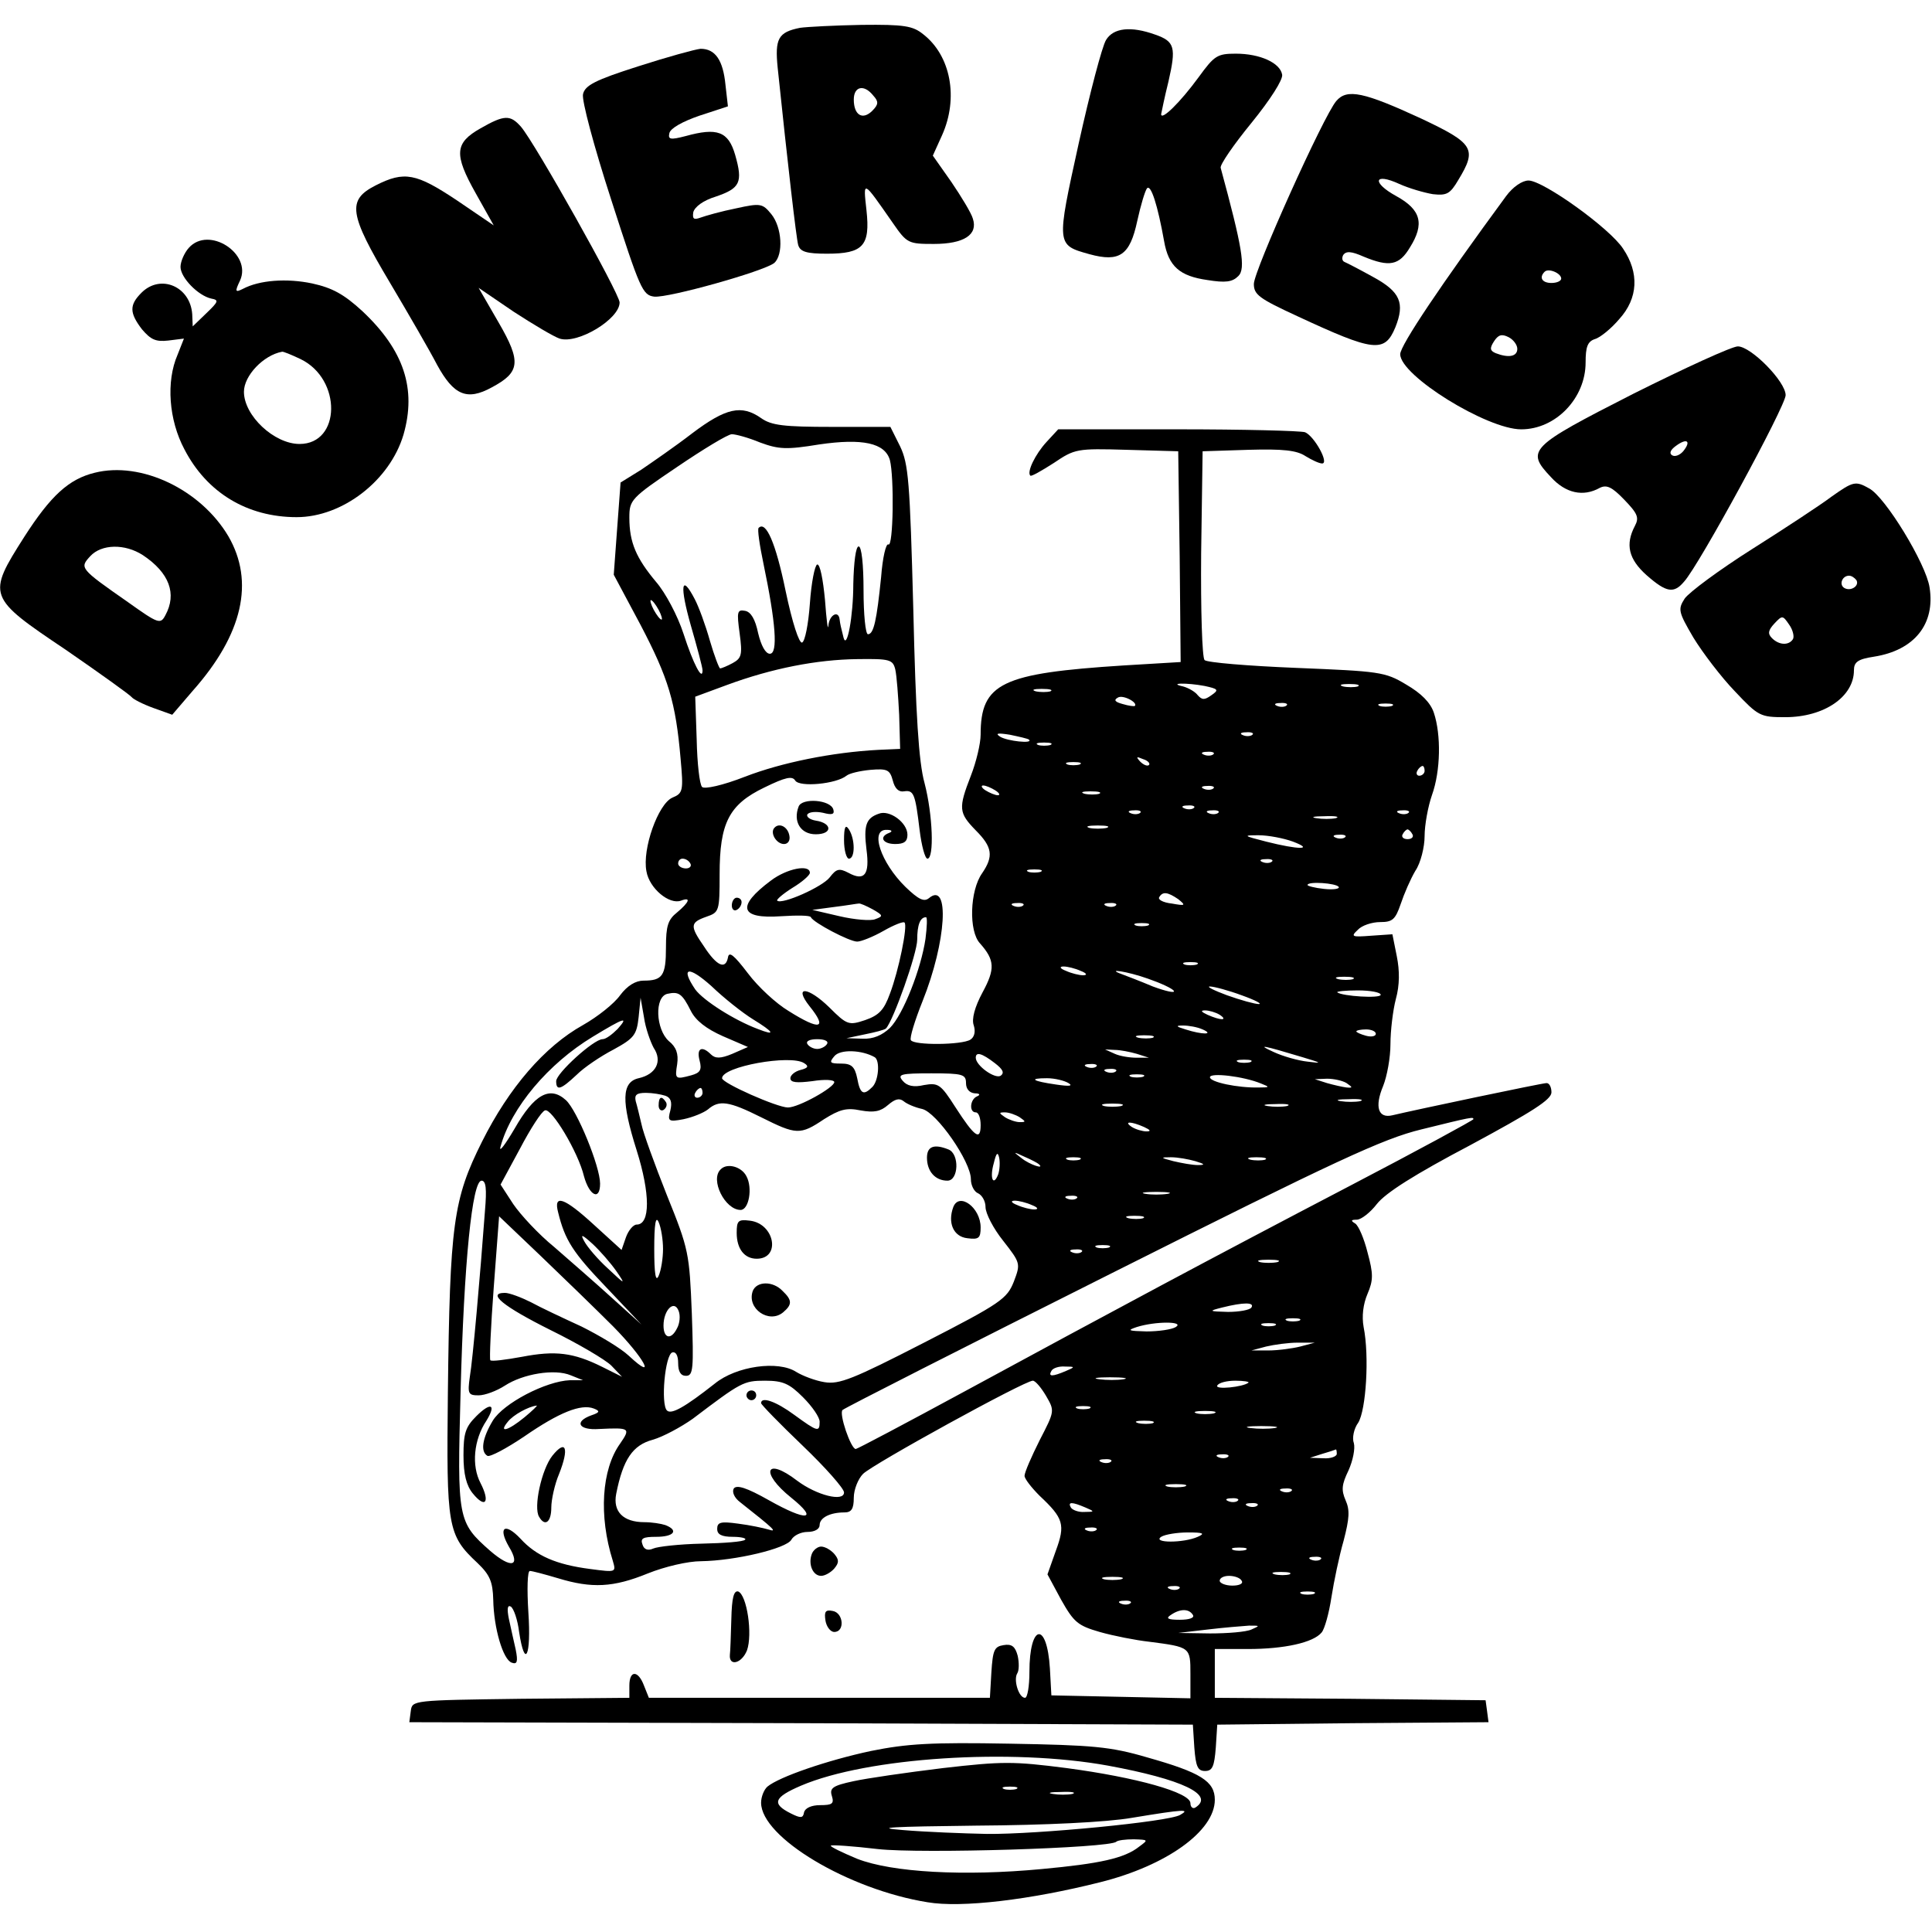
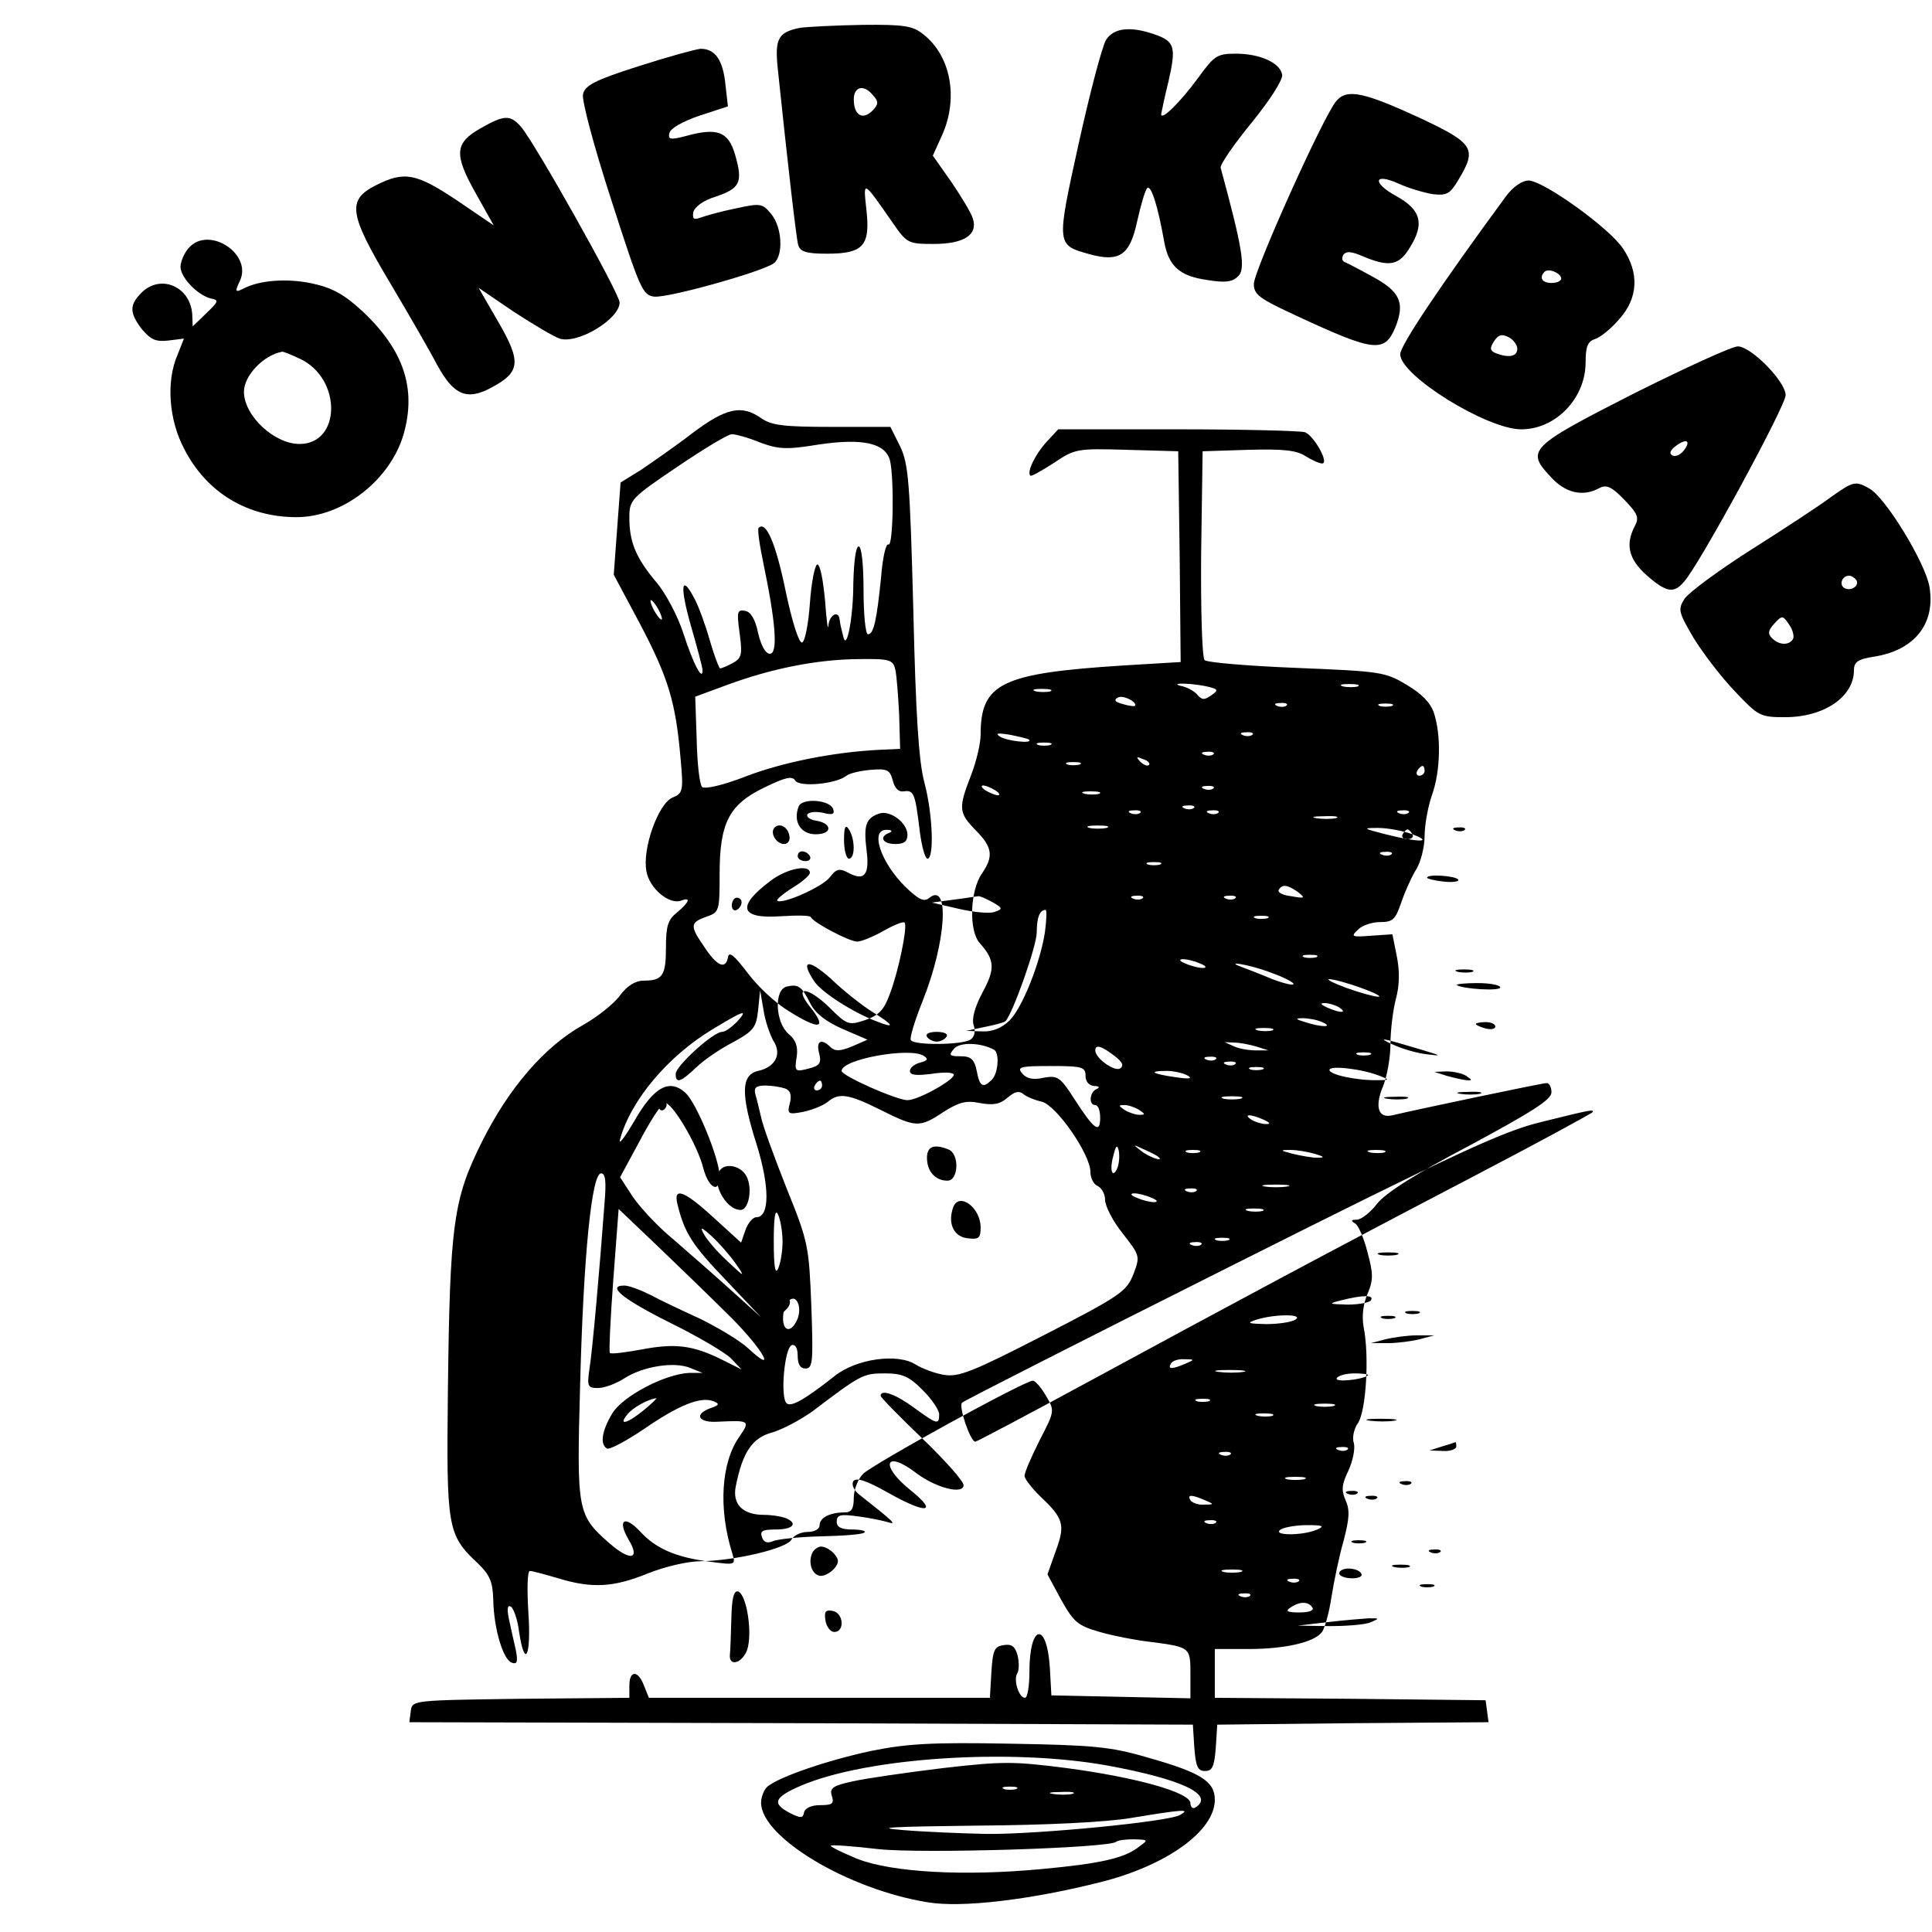
<svg xmlns="http://www.w3.org/2000/svg" version="1.0" width="100mm" height="100mm" viewBox="0 0 396 386" preserveAspectRatio="xMidYMid meet">
  <g transform="translate(0,386) scale(0.1,-0.1)" fill="#000000" stroke="none">
    <path d="M1640 3853 c-45 -9 -52 -22 -46 -82 21 -201 38 -348 42 -363 4 -14 17 -18 59 -18 74 0 89 16 81 89 -7 63 -8 63 54 -26 29 -42 32 -43 84 -43 62 0 91 19 80 52 -3 11 -23 44 -44 75 l-38 54 19 42 c34 76 18 163 -39 207 -21 17 -39 20 -126 19 -55 -1 -112 -4 -126 -6z m150 -139 c11 -12 11 -18 -2 -31 -20 -20 -38 -9 -38 23 0 27 21 32 40 8z" />
    <path d="M2267 3828 c-8 -13 -33 -108 -56 -212 -46 -209 -46 -208 22 -227 62 -17 83 -2 98 68 7 32 16 62 20 67 8 9 22 -35 35 -108 9 -52 32 -72 89 -80 37 -6 51 -4 63 8 16 15 8 60 -36 222 -2 6 27 48 63 92 39 48 65 89 63 99 -4 24 -45 43 -95 43 -38 0 -44 -4 -76 -48 -38 -52 -77 -90 -77 -76 1 5 7 35 15 67 16 70 13 82 -27 96 -50 18 -86 14 -101 -11z" />
    <path d="M1308 3774 c-88 -28 -109 -39 -113 -57 -3 -12 22 -106 58 -217 59 -183 64 -195 88 -198 29 -3 225 52 246 69 19 17 16 73 -6 100 -18 22 -22 23 -72 12 -30 -6 -62 -15 -73 -19 -14 -5 -17 -3 -15 11 3 11 20 24 46 32 50 17 56 29 40 85 -14 49 -37 57 -102 39 -31 -8 -36 -7 -33 6 2 10 27 24 62 36 l58 19 -5 44 c-5 51 -21 74 -51 74 -11 -1 -69 -17 -128 -36z" />
    <path d="M2739 3703 c-26 -30 -169 -348 -169 -375 0 -22 11 -30 89 -66 157 -73 179 -76 201 -23 20 50 10 73 -45 103 -27 15 -54 29 -59 31 -5 2 -6 8 -3 14 6 9 17 8 42 -3 53 -22 73 -18 95 19 30 48 23 77 -28 105 -51 28 -46 49 6 25 20 -9 51 -18 69 -21 28 -3 35 0 52 29 39 64 32 75 -76 126 -117 54 -152 62 -174 36z" />
    <path d="M985 3647 c-53 -30 -55 -53 -10 -133 l37 -66 -75 51 c-84 56 -108 61 -167 31 -59 -30 -55 -58 29 -199 38 -64 82 -140 97 -169 34 -62 61 -74 112 -46 58 31 61 52 14 133 l-41 71 72 -49 c40 -26 82 -51 94 -55 37 -12 123 40 123 74 0 18 -173 326 -202 360 -22 25 -34 25 -83 -3z" />
    <path d="M3087 3508 c-133 -181 -217 -306 -217 -324 0 -44 178 -154 248 -154 71 0 132 64 132 137 0 32 4 43 19 48 11 3 34 22 50 41 39 43 41 95 8 144 -27 42 -164 140 -194 140 -13 0 -32 -13 -46 -32z m113 -169 c0 -5 -9 -9 -20 -9 -19 0 -26 11 -14 23 8 8 34 -3 34 -14z m-90 -144 c0 -16 -18 -19 -44 -9 -12 5 -13 10 -4 24 9 14 16 16 30 9 10 -5 18 -16 18 -24z" />
    <path d="M387 3402 c-9 -10 -17 -28 -17 -39 0 -22 36 -59 63 -65 16 -3 15 -6 -10 -30 l-28 -27 -1 25 c-4 57 -65 83 -104 44 -25 -25 -25 -41 1 -75 18 -21 28 -26 54 -23 l32 4 -13 -33 c-24 -55 -18 -134 14 -194 46 -89 129 -139 230 -139 94 0 191 75 219 169 27 94 1 173 -84 253 -38 35 -62 48 -103 57 -52 11 -108 7 -142 -11 -16 -8 -17 -6 -6 17 25 55 -64 113 -105 67z m229 -228 c85 -41 83 -174 -2 -174 -52 0 -114 58 -114 107 0 33 40 75 78 82 2 1 19 -6 38 -15z" />
    <path d="M3348 3103 c-214 -109 -221 -116 -169 -171 30 -33 66 -41 100 -22 14 7 25 2 50 -24 28 -29 31 -37 22 -54 -20 -38 -13 -68 24 -101 41 -36 56 -38 77 -13 31 34 208 360 208 382 0 28 -71 100 -98 100 -12 0 -108 -44 -214 -97z m102 -118 c-7 -8 -17 -12 -23 -8 -6 4 -3 11 8 19 23 17 32 10 15 -11z" />
-     <path d="M1419 3022 c-35 -27 -83 -60 -105 -75 l-42 -26 -7 -94 -7 -95 55 -103 c57 -109 72 -158 82 -274 6 -66 5 -71 -17 -80 -29 -13 -62 -105 -53 -151 6 -35 47 -69 71 -60 21 8 17 -3 -8 -24 -19 -15 -23 -28 -23 -72 0 -58 -7 -68 -46 -68 -16 0 -33 -10 -48 -30 -12 -17 -46 -44 -76 -61 -79 -44 -152 -129 -207 -239 -59 -118 -66 -168 -70 -515 -3 -276 -1 -291 61 -349 25 -24 31 -38 32 -75 1 -58 20 -123 38 -129 11 -4 13 2 8 27 -4 17 -10 45 -14 63 -4 20 -3 29 4 25 6 -4 14 -27 17 -52 12 -78 25 -49 19 40 -3 48 -2 85 3 85 5 0 31 -7 58 -15 69 -21 113 -19 184 10 35 14 82 25 109 25 70 1 175 26 185 44 5 9 20 16 33 16 15 0 25 6 25 14 0 15 21 26 51 26 14 0 19 7 19 30 0 17 9 39 19 49 20 20 331 191 348 191 5 0 17 -14 27 -31 18 -31 18 -31 -13 -91 -17 -34 -31 -66 -31 -73 0 -6 14 -24 31 -41 49 -46 53 -59 33 -113 l-17 -48 28 -52 c26 -46 34 -53 79 -66 28 -8 74 -17 101 -20 85 -11 85 -11 85 -66 l0 -50 -142 3 -143 3 -3 55 c-6 98 -42 92 -42 -7 0 -29 -4 -53 -9 -53 -13 0 -24 37 -16 50 4 6 4 22 1 36 -5 19 -12 25 -29 22 -19 -3 -22 -10 -25 -56 l-3 -52 -350 0 -349 0 -10 25 c-12 32 -30 32 -30 0 l0 -25 -222 -2 c-223 -3 -223 -3 -226 -25 l-3 -23 803 -2 803 -3 3 -47 c3 -39 7 -48 22 -48 15 0 19 9 22 48 l3 47 278 3 278 2 -3 23 -3 22 -277 3 -278 2 0 50 0 50 68 0 c74 0 134 13 151 34 6 7 15 39 20 72 5 32 16 85 25 116 12 46 13 63 4 83 -9 21 -8 32 6 61 9 20 14 45 11 56 -4 10 0 30 9 42 16 26 23 136 11 196 -4 22 -1 47 8 68 12 28 12 41 0 85 -7 28 -18 54 -25 59 -10 6 -9 8 3 8 9 0 28 15 41 32 18 23 78 61 192 121 126 68 166 93 166 108 0 10 -4 19 -10 19 -9 0 -270 -55 -316 -66 -29 -7 -37 17 -19 60 8 20 15 58 15 86 0 27 5 69 11 92 8 29 8 58 2 88 l-9 45 -44 -3 c-39 -3 -42 -2 -27 12 8 9 29 16 46 16 25 0 31 5 42 37 7 21 20 51 30 68 11 16 19 49 19 71 0 23 7 61 15 84 18 50 19 124 4 169 -7 21 -26 40 -57 58 -43 26 -55 27 -225 34 -99 4 -183 11 -188 16 -5 5 -8 103 -7 219 l3 209 94 3 c71 2 99 -1 117 -13 13 -8 28 -15 34 -15 15 0 -16 56 -35 64 -9 3 -127 6 -261 6 l-245 0 -24 -26 c-23 -25 -41 -62 -33 -69 2 -2 23 10 48 26 43 29 47 30 149 27 l106 -3 3 -216 2 -216 -117 -7 c-250 -16 -293 -36 -293 -142 0 -18 -9 -56 -20 -84 -26 -67 -25 -76 10 -112 34 -34 37 -53 13 -88 -25 -35 -28 -119 -4 -144 30 -34 31 -52 5 -100 -16 -30 -23 -55 -18 -68 4 -13 1 -24 -7 -29 -17 -11 -116 -12 -122 -1 -3 4 8 40 24 80 49 122 56 247 13 211 -10 -8 -21 -3 -48 23 -51 50 -74 119 -38 117 10 0 12 -3 5 -6 -22 -8 -14 -23 12 -23 18 0 25 5 25 19 0 25 -37 52 -59 43 -26 -9 -31 -24 -25 -73 7 -52 -4 -66 -37 -48 -19 10 -25 8 -38 -9 -15 -20 -99 -57 -108 -48 -2 2 12 14 31 26 20 12 36 26 36 31 0 18 -47 9 -80 -16 -71 -53 -64 -79 21 -73 32 2 60 2 61 -2 5 -11 79 -50 95 -50 8 0 33 10 54 22 21 12 41 20 43 17 7 -6 -12 -99 -30 -146 -12 -33 -22 -44 -51 -54 -33 -11 -37 -10 -73 26 -44 43 -74 45 -41 3 38 -47 22 -51 -43 -10 -25 15 -62 49 -83 77 -29 38 -39 46 -41 32 -5 -25 -23 -17 -49 23 -29 42 -29 49 5 61 26 9 27 11 27 87 0 105 19 143 92 178 43 21 57 24 63 14 9 -14 84 -7 105 10 6 5 28 10 49 12 35 3 40 0 46 -22 4 -16 12 -24 23 -22 20 3 23 -5 32 -80 4 -32 11 -58 16 -58 14 0 11 90 -6 155 -12 43 -18 141 -23 355 -7 265 -10 299 -27 335 l-20 40 -120 0 c-98 0 -124 3 -145 18 -40 28 -72 21 -141 -31z m139 -19 c38 -14 54 -15 121 -4 89 13 135 3 145 -32 9 -35 7 -179 -3 -173 -5 3 -12 -27 -15 -67 -9 -88 -15 -117 -27 -117 -5 0 -9 41 -9 90 0 53 -4 90 -10 90 -6 0 -10 -33 -11 -77 0 -66 -13 -136 -20 -110 -5 20 -7 28 -8 37 -2 20 -21 10 -23 -12 -1 -13 -4 11 -7 52 -4 42 -10 74 -16 73 -5 -2 -12 -37 -15 -80 -3 -42 -10 -78 -16 -80 -6 -2 -20 40 -34 107 -20 97 -40 143 -55 128 -3 -2 2 -36 10 -74 25 -120 30 -184 13 -184 -9 0 -18 17 -24 42 -6 29 -15 44 -27 46 -16 3 -17 -2 -11 -46 6 -44 4 -51 -14 -61 -11 -6 -23 -11 -26 -11 -2 0 -12 26 -21 57 -9 32 -23 70 -31 85 -28 54 -31 27 -8 -54 13 -45 24 -86 24 -92 0 -23 -19 13 -39 75 -12 37 -37 84 -56 106 -41 49 -55 81 -55 132 0 36 3 40 98 104 53 36 104 67 112 67 8 0 34 -7 58 -17z m-208 -343 c6 -11 8 -20 6 -20 -3 0 -10 9 -16 20 -6 11 -8 20 -6 20 3 0 10 -9 16 -20z m485 -122 c3 -13 6 -54 8 -93 l2 -70 -45 -2 c-94 -5 -198 -26 -273 -55 -46 -18 -83 -26 -88 -21 -5 5 -10 48 -11 97 l-3 88 65 24 c92 34 184 52 267 53 67 1 73 -1 78 -21z m634 -34 c28 -6 30 -8 14 -19 -14 -10 -19 -10 -28 0 -5 7 -19 15 -30 18 -32 7 7 8 44 1z m314 -1 c-7 -2 -21 -2 -30 0 -10 3 -4 5 12 5 17 0 24 -2 18 -5z m-630 -10 c-7 -2 -21 -2 -30 0 -10 3 -4 5 12 5 17 0 24 -2 18 -5z m173 -30 c-1 -1 -12 0 -25 4 -15 4 -19 8 -10 13 10 7 42 -10 35 -17z m311 1 c-3 -3 -12 -4 -19 -1 -8 3 -5 6 6 6 11 1 17 -2 13 -5z m216 -1 c-7 -2 -19 -2 -25 0 -7 3 -2 5 12 5 14 0 19 -2 13 -5z m-744 -69 c10 -9 -45 -3 -59 6 -11 7 -5 8 20 4 19 -4 37 -8 39 -10z m458 10 c-3 -3 -12 -4 -19 -1 -8 3 -5 6 6 6 11 1 17 -2 13 -5z m-414 -21 c-7 -2 -19 -2 -25 0 -7 3 -2 5 12 5 14 0 19 -2 13 -5z m334 -19 c-3 -3 -12 -4 -19 -1 -8 3 -5 6 6 6 11 1 17 -2 13 -5z m-132 -22 c-3 -3 -11 0 -18 7 -9 10 -8 11 6 5 10 -3 15 -9 12 -12z m-142 1 c-7 -2 -19 -2 -25 0 -7 3 -2 5 12 5 14 0 19 -2 13 -5z m707 -13 c0 -5 -5 -10 -11 -10 -5 0 -7 5 -4 10 3 6 8 10 11 10 2 0 4 -4 4 -10z m-880 -40 c8 -5 11 -10 5 -10 -5 0 -17 5 -25 10 -8 5 -10 10 -5 10 6 0 17 -5 25 -10z m447 4 c-3 -3 -12 -4 -19 -1 -8 3 -5 6 6 6 11 1 17 -2 13 -5z m-234 -11 c-7 -2 -21 -2 -30 0 -10 3 -4 5 12 5 17 0 24 -2 18 -5z m194 -29 c-3 -3 -12 -4 -19 -1 -8 3 -5 6 6 6 11 1 17 -2 13 -5z m-110 -10 c-3 -3 -12 -4 -19 -1 -8 3 -5 6 6 6 11 1 17 -2 13 -5z m160 0 c-3 -3 -12 -4 -19 -1 -8 3 -5 6 6 6 11 1 17 -2 13 -5z m390 0 c-3 -3 -12 -4 -19 -1 -8 3 -5 6 6 6 11 1 17 -2 13 -5z m-149 -11 c-10 -2 -28 -2 -40 0 -13 2 -5 4 17 4 22 1 32 -1 23 -4z m-470 -20 c-10 -2 -26 -2 -35 0 -10 3 -2 5 17 5 19 0 27 -2 18 -5z m627 -13 c3 -5 -1 -10 -10 -10 -9 0 -13 5 -10 10 3 6 8 10 10 10 2 0 7 -4 10 -10z m-245 -15 c45 -17 12 -17 -55 0 -47 12 -48 13 -15 13 19 0 51 -6 70 -13z m107 9 c-3 -3 -12 -4 -19 -1 -8 3 -5 6 6 6 11 1 17 -2 13 -5z m-1342 -54 c3 -5 -1 -10 -9 -10 -9 0 -16 5 -16 10 0 6 4 10 9 10 6 0 13 -4 16 -10z m1192 4 c-3 -3 -12 -4 -19 -1 -8 3 -5 6 6 6 11 1 17 -2 13 -5z m-474 -21 c-7 -2 -19 -2 -25 0 -7 3 -2 5 12 5 14 0 19 -2 13 -5z m611 -31 c2 -4 -11 -6 -30 -4 -19 2 -34 6 -34 8 0 8 59 4 64 -4z m-329 -25 c16 -13 15 -14 -13 -9 -18 2 -29 8 -26 13 7 12 17 11 39 -4z m-626 -21 c21 -12 22 -14 5 -20 -9 -4 -43 -1 -73 6 l-56 13 45 6 c25 3 47 7 50 7 3 1 16 -5 29 -12z m308 8 c-3 -3 -12 -4 -19 -1 -8 3 -5 6 6 6 11 1 17 -2 13 -5z m190 0 c-3 -3 -12 -4 -19 -1 -8 3 -5 6 6 6 11 1 17 -2 13 -5z m-390 -68 c-9 -62 -46 -156 -73 -183 -16 -15 -34 -23 -56 -22 l-33 1 38 8 c20 4 40 9 43 12 15 16 64 154 64 182 0 30 6 46 18 46 3 0 2 -20 -1 -44z m456 27 c-7 -2 -19 -2 -25 0 -7 3 -2 5 12 5 14 0 19 -2 13 -5z m100 -80 c-7 -2 -19 -2 -25 0 -7 3 -2 5 12 5 14 0 19 -2 13 -5z m-910 -112 c44 -27 48 -35 10 -20 -48 18 -111 58 -128 81 -31 46 -14 49 33 7 26 -25 64 -55 85 -68z m672 99 c13 -5 14 -9 5 -9 -8 0 -24 4 -35 9 -13 5 -14 9 -5 9 8 0 24 -4 35 -9z m138 -16 c26 -9 50 -20 53 -25 3 -5 -16 -1 -43 9 -26 11 -55 22 -63 25 -36 13 11 6 53 -9z m420 -1 c-7 -2 -21 -2 -30 0 -10 3 -4 5 12 5 17 0 24 -2 18 -5z m-228 -33 c28 -10 43 -18 35 -18 -8 0 -37 8 -65 18 -27 10 -43 18 -35 18 8 0 38 -8 65 -18z m-1129 -32 c10 -20 32 -37 66 -52 l51 -22 -32 -14 c-24 -10 -35 -10 -44 -1 -18 18 -30 13 -23 -13 5 -19 1 -25 -17 -30 -33 -9 -34 -8 -29 23 3 21 -2 35 -17 47 -27 24 -30 91 -3 97 23 5 30 1 48 -35z m1414 33 c0 -8 -79 -3 -89 5 -2 2 17 4 42 4 26 0 47 -4 47 -9z m-1490 -109 c18 -27 5 -54 -31 -62 -35 -8 -36 -47 -4 -148 28 -89 28 -152 0 -152 -7 0 -17 -12 -22 -26 l-9 -26 -56 51 c-62 57 -84 64 -74 26 14 -57 30 -82 99 -154 l72 -76 -61 55 c-33 30 -87 77 -118 104 -32 26 -69 66 -84 88 l-26 40 40 74 c21 40 44 76 51 78 13 6 68 -85 80 -135 11 -40 33 -51 33 -15 0 35 -47 150 -70 171 -33 30 -65 12 -105 -58 -20 -34 -33 -51 -29 -37 22 80 98 170 189 225 66 40 74 42 51 16 -11 -11 -24 -21 -31 -21 -18 0 -95 -70 -95 -86 0 -21 10 -17 42 13 15 15 49 38 76 52 42 23 47 30 51 66 l4 40 7 -40 c3 -22 13 -50 20 -63z m1160 68 c18 -12 2 -12 -25 0 -13 6 -15 9 -5 9 8 0 22 -4 30 -9z m-35 -30 c25 -11 -1 -11 -35 0 -20 6 -21 8 -5 8 11 0 29 -3 40 -8z m355 -9 c0 -5 -9 -7 -20 -4 -11 3 -20 7 -20 9 0 2 9 4 20 4 11 0 20 -4 20 -9z m-457 -8 c-7 -2 -21 -2 -30 0 -10 3 -4 5 12 5 17 0 24 -2 18 -5z m-668 -13 c-3 -5 -12 -10 -20 -10 -8 0 -17 5 -20 10 -4 6 5 10 20 10 15 0 24 -4 20 -10z m975 -27 c40 -12 41 -13 10 -9 -19 2 -51 11 -70 20 -35 16 -23 14 60 -11z m-877 0 c11 -7 8 -48 -5 -61 -18 -18 -25 -15 -31 18 -5 24 -12 30 -33 30 -23 0 -25 2 -14 15 12 15 57 13 83 -2z m537 7 l25 -8 -25 0 c-14 0 -34 3 -45 8 l-20 9 20 -1 c11 0 31 -4 45 -8z m-291 -19 c17 -13 20 -20 12 -26 -12 -7 -51 21 -51 37 0 13 13 9 39 -11z m-391 0 c10 -6 9 -10 -7 -14 -12 -3 -21 -11 -21 -17 0 -9 13 -10 45 -6 25 4 45 3 45 -2 0 -11 -73 -52 -95 -52 -22 0 -135 50 -135 60 0 24 140 49 168 31z m915 2 c-7 -2 -19 -2 -25 0 -7 3 -2 5 12 5 14 0 19 -2 13 -5z m-316 -9 c-3 -3 -12 -4 -19 -1 -8 3 -5 6 6 6 11 1 17 -2 13 -5z m40 -10 c-3 -3 -12 -4 -19 -1 -8 3 -5 6 6 6 11 1 17 -2 13 -5z m-307 -24 c0 -12 7 -20 18 -21 10 0 12 -3 5 -6 -15 -6 -17 -33 -3 -33 6 0 10 -12 10 -26 0 -33 -12 -25 -52 37 -30 47 -35 50 -64 45 -21 -5 -35 -2 -44 9 -11 13 -4 15 59 15 64 0 71 -2 71 -20z m363 13 c-7 -2 -19 -2 -25 0 -7 3 -2 5 12 5 14 0 19 -2 13 -5z m242 -14 c18 -7 18 -8 -5 -8 -43 -1 -100 11 -100 21 0 10 69 2 105 -13z m-395 1 c10 -6 2 -7 -25 -3 -49 7 -58 13 -19 13 16 0 36 -5 44 -10z m570 0 c13 -9 13 -10 0 -9 -8 1 -26 5 -40 9 l-25 8 25 1 c14 0 32 -4 40 -9z m-1320 -20 c0 -5 -5 -10 -11 -10 -5 0 -7 5 -4 10 3 6 8 10 11 10 2 0 4 -4 4 -10z m-76 -6 c11 -4 14 -13 10 -30 -6 -22 -4 -24 27 -18 19 4 41 13 50 20 23 20 43 17 109 -16 72 -36 80 -37 129 -4 32 20 46 24 75 18 28 -5 41 -2 56 11 14 12 23 15 32 8 7 -6 24 -13 38 -16 30 -7 100 -108 100 -144 0 -13 7 -26 15 -29 8 -4 15 -16 15 -28 0 -13 16 -44 36 -69 36 -46 36 -47 22 -84 -14 -35 -26 -44 -184 -125 -146 -75 -174 -86 -204 -81 -19 3 -45 13 -58 21 -37 24 -123 12 -167 -24 -61 -48 -89 -64 -98 -55 -13 13 -4 114 11 119 7 2 12 -6 12 -22 0 -17 5 -26 16 -26 15 0 16 14 12 128 -5 123 -6 131 -51 242 -25 63 -49 129 -52 145 -4 17 -9 38 -12 48 -3 13 2 17 21 17 13 0 31 -3 40 -6z m1424 -11 c-10 -2 -28 -2 -40 0 -13 2 -5 4 17 4 22 1 32 -1 23 -4z m-490 -10 c-10 -2 -26 -2 -35 0 -10 3 -2 5 17 5 19 0 27 -2 18 -5z m340 0 c-10 -2 -28 -2 -40 0 -13 2 -5 4 17 4 22 1 32 -1 23 -4z m-548 -23 c13 -9 13 -10 0 -10 -8 0 -22 5 -30 10 -13 9 -13 10 0 10 8 0 22 -5 30 -10z m930 -4 c0 -2 -114 -64 -252 -136 -291 -152 -483 -255 -791 -422 -120 -65 -220 -118 -223 -118 -10 0 -35 73 -27 80 4 4 252 130 551 280 462 232 557 276 635 295 105 26 107 26 107 21z m-675 -16 c13 -6 15 -9 5 -9 -8 0 -22 4 -30 9 -18 12 -2 12 25 0z m-299 -97 c-10 -26 -18 -8 -9 23 5 21 8 24 11 11 2 -10 1 -25 -2 -34z m83 21 c14 -12 -19 -1 -35 12 -18 14 -18 14 6 3 14 -6 27 -13 29 -15z m84 9 c-7 -2 -19 -2 -25 0 -7 3 -2 5 12 5 14 0 19 -2 13 -5z m237 -3 c20 -6 21 -8 5 -8 -11 0 -33 4 -50 8 -27 7 -27 8 -5 8 14 0 36 -4 50 -8z m143 3 c-7 -2 -21 -2 -30 0 -10 3 -4 5 12 5 17 0 24 -2 18 -5z m-1599 -105 c-10 -135 -25 -305 -31 -340 -5 -35 -3 -38 18 -38 13 0 37 9 54 20 37 24 102 35 135 21 l25 -10 -27 0 c-49 -2 -136 -47 -158 -83 -21 -35 -26 -63 -11 -72 5 -3 39 15 76 40 71 49 116 67 142 57 13 -5 13 -8 -5 -14 -36 -13 -26 -31 16 -28 63 3 65 2 43 -30 -38 -53 -44 -148 -15 -240 7 -24 7 -24 -46 -17 -70 9 -111 27 -143 62 -32 34 -47 24 -24 -16 25 -41 5 -46 -38 -9 -67 59 -68 65 -61 324 7 270 24 435 43 435 9 0 11 -16 7 -62z m1399 35 c-13 -2 -33 -2 -45 0 -13 2 -3 4 22 4 25 0 35 -2 23 -4z m-186 -9 c-3 -3 -12 -4 -19 -1 -8 3 -5 6 6 6 11 1 17 -2 13 -5z m-92 -14 c13 -5 14 -9 5 -9 -8 0 -24 4 -35 9 -13 5 -14 9 -5 9 8 0 24 -4 35 -9z m-858 -249 c63 -64 91 -115 32 -60 -17 16 -61 42 -97 60 -37 17 -84 39 -104 50 -20 10 -44 19 -53 19 -38 0 -3 -28 93 -76 57 -28 113 -61 125 -73 l22 -23 -40 20 c-60 30 -97 34 -165 21 -33 -6 -63 -10 -65 -7 -2 2 1 69 7 149 l11 146 85 -81 c47 -45 114 -110 149 -145z m102 159 c0 -19 -4 -44 -9 -55 -6 -14 -9 4 -9 55 0 51 3 69 9 55 5 -11 9 -36 9 -55z m984 63 c-7 -2 -21 -2 -30 0 -10 3 -4 5 12 5 17 0 24 -2 18 -5z m-1080 -108 c20 -29 19 -29 -17 5 -21 19 -42 44 -48 55 -9 16 -6 16 17 -5 15 -14 36 -38 48 -55z m1010 48 c-7 -2 -19 -2 -25 0 -7 3 -2 5 12 5 14 0 19 -2 13 -5z m-56 -9 c-3 -3 -12 -4 -19 -1 -8 3 -5 6 6 6 11 1 17 -2 13 -5z m401 -21 c-10 -2 -26 -2 -35 0 -10 3 -2 5 17 5 19 0 27 -2 18 -5z m-1230 -135 c-12 -25 -28 -22 -28 5 0 32 22 54 31 30 4 -10 2 -26 -3 -35z m1177 42 c-3 -5 -25 -9 -48 -9 -40 1 -40 2 -12 9 44 11 67 11 60 0z m98 -27 c-7 -2 -19 -2 -25 0 -7 3 -2 5 12 5 14 0 19 -2 13 -5z m-253 -13 c-8 -5 -35 -9 -60 -9 -37 1 -41 2 -20 9 38 12 99 12 80 0z m203 3 c-7 -2 -19 -2 -25 0 -7 3 -2 5 12 5 14 0 19 -2 13 -5z m52 -43 c-16 -4 -46 -8 -65 -8 l-35 0 30 8 c17 4 46 8 65 8 l35 0 -30 -8z m-480 -50 c-28 -12 -37 -12 -30 0 3 6 16 10 28 9 21 0 21 -1 2 -9z m118 -17 c-13 -2 -35 -2 -50 0 -16 2 -5 4 22 4 28 0 40 -2 28 -4z m-657 -37 c19 -19 34 -41 34 -50 0 -22 -4 -21 -52 14 -38 28 -68 38 -68 24 0 -3 38 -42 85 -87 47 -45 85 -88 85 -96 0 -20 -56 -6 -96 24 -65 50 -77 17 -12 -35 57 -46 32 -49 -46 -5 -46 26 -66 32 -72 24 -4 -7 1 -19 13 -28 71 -56 77 -62 58 -56 -10 3 -38 9 -62 12 -36 5 -43 3 -43 -11 0 -11 9 -16 32 -16 17 0 29 -3 25 -6 -3 -4 -43 -7 -89 -8 -46 -1 -90 -6 -99 -10 -11 -5 -19 -2 -22 8 -5 13 1 16 28 16 36 0 47 13 19 24 -9 3 -28 6 -43 6 -44 0 -65 22 -58 58 14 71 34 100 75 111 21 6 58 26 82 43 99 75 104 78 148 78 37 0 50 -6 78 -34z m913 30 c-11 -9 -69 -15 -64 -6 3 6 20 10 37 10 17 0 29 -2 27 -4z m-1484 -71 c-34 -28 -54 -33 -34 -9 11 14 42 31 59 33 3 1 -8 -10 -25 -24z m1158 18 c-7 -2 -19 -2 -25 0 -7 3 -2 5 12 5 14 0 19 -2 13 -5z m255 -10 c-10 -2 -26 -2 -35 0 -10 3 -2 5 17 5 19 0 27 -2 18 -5z m-125 -20 c-7 -2 -21 -2 -30 0 -10 3 -4 5 12 5 17 0 24 -2 18 -5z m250 -10 c-13 -2 -35 -2 -50 0 -16 2 -5 4 22 4 28 0 40 -2 28 -4z m127 -53 c0 -5 -12 -10 -27 -9 l-28 1 25 8 c14 4 26 8 28 9 1 1 2 -3 2 -9z m-223 -6 c-3 -3 -12 -4 -19 -1 -8 3 -5 6 6 6 11 1 17 -2 13 -5z m-240 -10 c-3 -3 -12 -4 -19 -1 -8 3 -5 6 6 6 11 1 17 -2 13 -5z m151 -51 c-10 -2 -26 -2 -35 0 -10 3 -2 5 17 5 19 0 27 -2 18 -5z m219 -9 c-3 -3 -12 -4 -19 -1 -8 3 -5 6 6 6 11 1 17 -2 13 -5z m-110 -20 c-3 -3 -12 -4 -19 -1 -8 3 -5 6 6 6 11 1 17 -2 13 -5z m-312 -14 c19 -8 19 -9 -2 -9 -12 -1 -25 4 -28 9 -7 12 2 12 30 0z m352 4 c-3 -3 -12 -4 -19 -1 -8 3 -5 6 6 6 11 1 17 -2 13 -5z m-330 -50 c-3 -3 -12 -4 -19 -1 -8 3 -5 6 6 6 11 1 17 -2 13 -5z m208 -14 c-29 -13 -94 -13 -75 0 8 5 33 9 55 9 31 0 36 -2 20 -9z m98 -27 c-7 -2 -19 -2 -25 0 -7 3 -2 5 12 5 14 0 19 -2 13 -5z m154 -19 c-3 -3 -12 -4 -19 -1 -8 3 -5 6 6 6 11 1 17 -2 13 -5z m-64 -31 c-7 -2 -21 -2 -30 0 -10 3 -4 5 12 5 17 0 24 -2 18 -5z m-345 -10 c-10 -2 -26 -2 -35 0 -10 3 -2 5 17 5 19 0 27 -2 18 -5z m247 -3 c4 -6 -5 -10 -19 -10 -14 0 -26 5 -26 10 0 6 9 10 19 10 11 0 23 -4 26 -10z m-128 -16 c-3 -3 -12 -4 -19 -1 -8 3 -5 6 6 6 11 1 17 -2 13 -5z m276 -11 c-7 -2 -19 -2 -25 0 -7 3 -2 5 12 5 14 0 19 -2 13 -5z m-376 -19 c-3 -3 -12 -4 -19 -1 -8 3 -5 6 6 6 11 1 17 -2 13 -5z m128 -24 c4 -6 -7 -10 -27 -10 -25 0 -29 3 -18 10 19 13 37 13 45 0z m120 -30 c-11 -5 -49 -8 -85 -8 l-65 1 60 7 c33 4 71 7 85 8 23 0 23 0 5 -8z" />
+     <path d="M1419 3022 c-35 -27 -83 -60 -105 -75 l-42 -26 -7 -94 -7 -95 55 -103 c57 -109 72 -158 82 -274 6 -66 5 -71 -17 -80 -29 -13 -62 -105 -53 -151 6 -35 47 -69 71 -60 21 8 17 -3 -8 -24 -19 -15 -23 -28 -23 -72 0 -58 -7 -68 -46 -68 -16 0 -33 -10 -48 -30 -12 -17 -46 -44 -76 -61 -79 -44 -152 -129 -207 -239 -59 -118 -66 -168 -70 -515 -3 -276 -1 -291 61 -349 25 -24 31 -38 32 -75 1 -58 20 -123 38 -129 11 -4 13 2 8 27 -4 17 -10 45 -14 63 -4 20 -3 29 4 25 6 -4 14 -27 17 -52 12 -78 25 -49 19 40 -3 48 -2 85 3 85 5 0 31 -7 58 -15 69 -21 113 -19 184 10 35 14 82 25 109 25 70 1 175 26 185 44 5 9 20 16 33 16 15 0 25 6 25 14 0 15 21 26 51 26 14 0 19 7 19 30 0 17 9 39 19 49 20 20 331 191 348 191 5 0 17 -14 27 -31 18 -31 18 -31 -13 -91 -17 -34 -31 -66 -31 -73 0 -6 14 -24 31 -41 49 -46 53 -59 33 -113 l-17 -48 28 -52 c26 -46 34 -53 79 -66 28 -8 74 -17 101 -20 85 -11 85 -11 85 -66 l0 -50 -142 3 -143 3 -3 55 c-6 98 -42 92 -42 -7 0 -29 -4 -53 -9 -53 -13 0 -24 37 -16 50 4 6 4 22 1 36 -5 19 -12 25 -29 22 -19 -3 -22 -10 -25 -56 l-3 -52 -350 0 -349 0 -10 25 c-12 32 -30 32 -30 0 l0 -25 -222 -2 c-223 -3 -223 -3 -226 -25 l-3 -23 803 -2 803 -3 3 -47 c3 -39 7 -48 22 -48 15 0 19 9 22 48 l3 47 278 3 278 2 -3 23 -3 22 -277 3 -278 2 0 50 0 50 68 0 c74 0 134 13 151 34 6 7 15 39 20 72 5 32 16 85 25 116 12 46 13 63 4 83 -9 21 -8 32 6 61 9 20 14 45 11 56 -4 10 0 30 9 42 16 26 23 136 11 196 -4 22 -1 47 8 68 12 28 12 41 0 85 -7 28 -18 54 -25 59 -10 6 -9 8 3 8 9 0 28 15 41 32 18 23 78 61 192 121 126 68 166 93 166 108 0 10 -4 19 -10 19 -9 0 -270 -55 -316 -66 -29 -7 -37 17 -19 60 8 20 15 58 15 86 0 27 5 69 11 92 8 29 8 58 2 88 l-9 45 -44 -3 c-39 -3 -42 -2 -27 12 8 9 29 16 46 16 25 0 31 5 42 37 7 21 20 51 30 68 11 16 19 49 19 71 0 23 7 61 15 84 18 50 19 124 4 169 -7 21 -26 40 -57 58 -43 26 -55 27 -225 34 -99 4 -183 11 -188 16 -5 5 -8 103 -7 219 l3 209 94 3 c71 2 99 -1 117 -13 13 -8 28 -15 34 -15 15 0 -16 56 -35 64 -9 3 -127 6 -261 6 l-245 0 -24 -26 c-23 -25 -41 -62 -33 -69 2 -2 23 10 48 26 43 29 47 30 149 27 l106 -3 3 -216 2 -216 -117 -7 c-250 -16 -293 -36 -293 -142 0 -18 -9 -56 -20 -84 -26 -67 -25 -76 10 -112 34 -34 37 -53 13 -88 -25 -35 -28 -119 -4 -144 30 -34 31 -52 5 -100 -16 -30 -23 -55 -18 -68 4 -13 1 -24 -7 -29 -17 -11 -116 -12 -122 -1 -3 4 8 40 24 80 49 122 56 247 13 211 -10 -8 -21 -3 -48 23 -51 50 -74 119 -38 117 10 0 12 -3 5 -6 -22 -8 -14 -23 12 -23 18 0 25 5 25 19 0 25 -37 52 -59 43 -26 -9 -31 -24 -25 -73 7 -52 -4 -66 -37 -48 -19 10 -25 8 -38 -9 -15 -20 -99 -57 -108 -48 -2 2 12 14 31 26 20 12 36 26 36 31 0 18 -47 9 -80 -16 -71 -53 -64 -79 21 -73 32 2 60 2 61 -2 5 -11 79 -50 95 -50 8 0 33 10 54 22 21 12 41 20 43 17 7 -6 -12 -99 -30 -146 -12 -33 -22 -44 -51 -54 -33 -11 -37 -10 -73 26 -44 43 -74 45 -41 3 38 -47 22 -51 -43 -10 -25 15 -62 49 -83 77 -29 38 -39 46 -41 32 -5 -25 -23 -17 -49 23 -29 42 -29 49 5 61 26 9 27 11 27 87 0 105 19 143 92 178 43 21 57 24 63 14 9 -14 84 -7 105 10 6 5 28 10 49 12 35 3 40 0 46 -22 4 -16 12 -24 23 -22 20 3 23 -5 32 -80 4 -32 11 -58 16 -58 14 0 11 90 -6 155 -12 43 -18 141 -23 355 -7 265 -10 299 -27 335 l-20 40 -120 0 c-98 0 -124 3 -145 18 -40 28 -72 21 -141 -31z m139 -19 c38 -14 54 -15 121 -4 89 13 135 3 145 -32 9 -35 7 -179 -3 -173 -5 3 -12 -27 -15 -67 -9 -88 -15 -117 -27 -117 -5 0 -9 41 -9 90 0 53 -4 90 -10 90 -6 0 -10 -33 -11 -77 0 -66 -13 -136 -20 -110 -5 20 -7 28 -8 37 -2 20 -21 10 -23 -12 -1 -13 -4 11 -7 52 -4 42 -10 74 -16 73 -5 -2 -12 -37 -15 -80 -3 -42 -10 -78 -16 -80 -6 -2 -20 40 -34 107 -20 97 -40 143 -55 128 -3 -2 2 -36 10 -74 25 -120 30 -184 13 -184 -9 0 -18 17 -24 42 -6 29 -15 44 -27 46 -16 3 -17 -2 -11 -46 6 -44 4 -51 -14 -61 -11 -6 -23 -11 -26 -11 -2 0 -12 26 -21 57 -9 32 -23 70 -31 85 -28 54 -31 27 -8 -54 13 -45 24 -86 24 -92 0 -23 -19 13 -39 75 -12 37 -37 84 -56 106 -41 49 -55 81 -55 132 0 36 3 40 98 104 53 36 104 67 112 67 8 0 34 -7 58 -17z m-208 -343 c6 -11 8 -20 6 -20 -3 0 -10 9 -16 20 -6 11 -8 20 -6 20 3 0 10 -9 16 -20z m485 -122 c3 -13 6 -54 8 -93 l2 -70 -45 -2 c-94 -5 -198 -26 -273 -55 -46 -18 -83 -26 -88 -21 -5 5 -10 48 -11 97 l-3 88 65 24 c92 34 184 52 267 53 67 1 73 -1 78 -21z m634 -34 c28 -6 30 -8 14 -19 -14 -10 -19 -10 -28 0 -5 7 -19 15 -30 18 -32 7 7 8 44 1z m314 -1 c-7 -2 -21 -2 -30 0 -10 3 -4 5 12 5 17 0 24 -2 18 -5z m-630 -10 c-7 -2 -21 -2 -30 0 -10 3 -4 5 12 5 17 0 24 -2 18 -5z m173 -30 c-1 -1 -12 0 -25 4 -15 4 -19 8 -10 13 10 7 42 -10 35 -17z m311 1 c-3 -3 -12 -4 -19 -1 -8 3 -5 6 6 6 11 1 17 -2 13 -5z m216 -1 c-7 -2 -19 -2 -25 0 -7 3 -2 5 12 5 14 0 19 -2 13 -5z m-744 -69 c10 -9 -45 -3 -59 6 -11 7 -5 8 20 4 19 -4 37 -8 39 -10z m458 10 c-3 -3 -12 -4 -19 -1 -8 3 -5 6 6 6 11 1 17 -2 13 -5z m-414 -21 c-7 -2 -19 -2 -25 0 -7 3 -2 5 12 5 14 0 19 -2 13 -5z m334 -19 c-3 -3 -12 -4 -19 -1 -8 3 -5 6 6 6 11 1 17 -2 13 -5z m-132 -22 c-3 -3 -11 0 -18 7 -9 10 -8 11 6 5 10 -3 15 -9 12 -12z m-142 1 c-7 -2 -19 -2 -25 0 -7 3 -2 5 12 5 14 0 19 -2 13 -5z m707 -13 c0 -5 -5 -10 -11 -10 -5 0 -7 5 -4 10 3 6 8 10 11 10 2 0 4 -4 4 -10z m-880 -40 c8 -5 11 -10 5 -10 -5 0 -17 5 -25 10 -8 5 -10 10 -5 10 6 0 17 -5 25 -10z m447 4 c-3 -3 -12 -4 -19 -1 -8 3 -5 6 6 6 11 1 17 -2 13 -5z m-234 -11 c-7 -2 -21 -2 -30 0 -10 3 -4 5 12 5 17 0 24 -2 18 -5z m194 -29 c-3 -3 -12 -4 -19 -1 -8 3 -5 6 6 6 11 1 17 -2 13 -5z m-110 -10 c-3 -3 -12 -4 -19 -1 -8 3 -5 6 6 6 11 1 17 -2 13 -5z m160 0 c-3 -3 -12 -4 -19 -1 -8 3 -5 6 6 6 11 1 17 -2 13 -5z m390 0 c-3 -3 -12 -4 -19 -1 -8 3 -5 6 6 6 11 1 17 -2 13 -5z m-149 -11 c-10 -2 -28 -2 -40 0 -13 2 -5 4 17 4 22 1 32 -1 23 -4z m-470 -20 c-10 -2 -26 -2 -35 0 -10 3 -2 5 17 5 19 0 27 -2 18 -5z m627 -13 c3 -5 -1 -10 -10 -10 -9 0 -13 5 -10 10 3 6 8 10 10 10 2 0 7 -4 10 -10z c45 -17 12 -17 -55 0 -47 12 -48 13 -15 13 19 0 51 -6 70 -13z m107 9 c-3 -3 -12 -4 -19 -1 -8 3 -5 6 6 6 11 1 17 -2 13 -5z m-1342 -54 c3 -5 -1 -10 -9 -10 -9 0 -16 5 -16 10 0 6 4 10 9 10 6 0 13 -4 16 -10z m1192 4 c-3 -3 -12 -4 -19 -1 -8 3 -5 6 6 6 11 1 17 -2 13 -5z m-474 -21 c-7 -2 -19 -2 -25 0 -7 3 -2 5 12 5 14 0 19 -2 13 -5z m611 -31 c2 -4 -11 -6 -30 -4 -19 2 -34 6 -34 8 0 8 59 4 64 -4z m-329 -25 c16 -13 15 -14 -13 -9 -18 2 -29 8 -26 13 7 12 17 11 39 -4z m-626 -21 c21 -12 22 -14 5 -20 -9 -4 -43 -1 -73 6 l-56 13 45 6 c25 3 47 7 50 7 3 1 16 -5 29 -12z m308 8 c-3 -3 -12 -4 -19 -1 -8 3 -5 6 6 6 11 1 17 -2 13 -5z m190 0 c-3 -3 -12 -4 -19 -1 -8 3 -5 6 6 6 11 1 17 -2 13 -5z m-390 -68 c-9 -62 -46 -156 -73 -183 -16 -15 -34 -23 -56 -22 l-33 1 38 8 c20 4 40 9 43 12 15 16 64 154 64 182 0 30 6 46 18 46 3 0 2 -20 -1 -44z m456 27 c-7 -2 -19 -2 -25 0 -7 3 -2 5 12 5 14 0 19 -2 13 -5z m100 -80 c-7 -2 -19 -2 -25 0 -7 3 -2 5 12 5 14 0 19 -2 13 -5z m-910 -112 c44 -27 48 -35 10 -20 -48 18 -111 58 -128 81 -31 46 -14 49 33 7 26 -25 64 -55 85 -68z m672 99 c13 -5 14 -9 5 -9 -8 0 -24 4 -35 9 -13 5 -14 9 -5 9 8 0 24 -4 35 -9z m138 -16 c26 -9 50 -20 53 -25 3 -5 -16 -1 -43 9 -26 11 -55 22 -63 25 -36 13 11 6 53 -9z m420 -1 c-7 -2 -21 -2 -30 0 -10 3 -4 5 12 5 17 0 24 -2 18 -5z m-228 -33 c28 -10 43 -18 35 -18 -8 0 -37 8 -65 18 -27 10 -43 18 -35 18 8 0 38 -8 65 -18z m-1129 -32 c10 -20 32 -37 66 -52 l51 -22 -32 -14 c-24 -10 -35 -10 -44 -1 -18 18 -30 13 -23 -13 5 -19 1 -25 -17 -30 -33 -9 -34 -8 -29 23 3 21 -2 35 -17 47 -27 24 -30 91 -3 97 23 5 30 1 48 -35z m1414 33 c0 -8 -79 -3 -89 5 -2 2 17 4 42 4 26 0 47 -4 47 -9z m-1490 -109 c18 -27 5 -54 -31 -62 -35 -8 -36 -47 -4 -148 28 -89 28 -152 0 -152 -7 0 -17 -12 -22 -26 l-9 -26 -56 51 c-62 57 -84 64 -74 26 14 -57 30 -82 99 -154 l72 -76 -61 55 c-33 30 -87 77 -118 104 -32 26 -69 66 -84 88 l-26 40 40 74 c21 40 44 76 51 78 13 6 68 -85 80 -135 11 -40 33 -51 33 -15 0 35 -47 150 -70 171 -33 30 -65 12 -105 -58 -20 -34 -33 -51 -29 -37 22 80 98 170 189 225 66 40 74 42 51 16 -11 -11 -24 -21 -31 -21 -18 0 -95 -70 -95 -86 0 -21 10 -17 42 13 15 15 49 38 76 52 42 23 47 30 51 66 l4 40 7 -40 c3 -22 13 -50 20 -63z m1160 68 c18 -12 2 -12 -25 0 -13 6 -15 9 -5 9 8 0 22 -4 30 -9z m-35 -30 c25 -11 -1 -11 -35 0 -20 6 -21 8 -5 8 11 0 29 -3 40 -8z m355 -9 c0 -5 -9 -7 -20 -4 -11 3 -20 7 -20 9 0 2 9 4 20 4 11 0 20 -4 20 -9z m-457 -8 c-7 -2 -21 -2 -30 0 -10 3 -4 5 12 5 17 0 24 -2 18 -5z m-668 -13 c-3 -5 -12 -10 -20 -10 -8 0 -17 5 -20 10 -4 6 5 10 20 10 15 0 24 -4 20 -10z m975 -27 c40 -12 41 -13 10 -9 -19 2 -51 11 -70 20 -35 16 -23 14 60 -11z m-877 0 c11 -7 8 -48 -5 -61 -18 -18 -25 -15 -31 18 -5 24 -12 30 -33 30 -23 0 -25 2 -14 15 12 15 57 13 83 -2z m537 7 l25 -8 -25 0 c-14 0 -34 3 -45 8 l-20 9 20 -1 c11 0 31 -4 45 -8z m-291 -19 c17 -13 20 -20 12 -26 -12 -7 -51 21 -51 37 0 13 13 9 39 -11z m-391 0 c10 -6 9 -10 -7 -14 -12 -3 -21 -11 -21 -17 0 -9 13 -10 45 -6 25 4 45 3 45 -2 0 -11 -73 -52 -95 -52 -22 0 -135 50 -135 60 0 24 140 49 168 31z m915 2 c-7 -2 -19 -2 -25 0 -7 3 -2 5 12 5 14 0 19 -2 13 -5z m-316 -9 c-3 -3 -12 -4 -19 -1 -8 3 -5 6 6 6 11 1 17 -2 13 -5z m40 -10 c-3 -3 -12 -4 -19 -1 -8 3 -5 6 6 6 11 1 17 -2 13 -5z m-307 -24 c0 -12 7 -20 18 -21 10 0 12 -3 5 -6 -15 -6 -17 -33 -3 -33 6 0 10 -12 10 -26 0 -33 -12 -25 -52 37 -30 47 -35 50 -64 45 -21 -5 -35 -2 -44 9 -11 13 -4 15 59 15 64 0 71 -2 71 -20z m363 13 c-7 -2 -19 -2 -25 0 -7 3 -2 5 12 5 14 0 19 -2 13 -5z m242 -14 c18 -7 18 -8 -5 -8 -43 -1 -100 11 -100 21 0 10 69 2 105 -13z m-395 1 c10 -6 2 -7 -25 -3 -49 7 -58 13 -19 13 16 0 36 -5 44 -10z m570 0 c13 -9 13 -10 0 -9 -8 1 -26 5 -40 9 l-25 8 25 1 c14 0 32 -4 40 -9z m-1320 -20 c0 -5 -5 -10 -11 -10 -5 0 -7 5 -4 10 3 6 8 10 11 10 2 0 4 -4 4 -10z m-76 -6 c11 -4 14 -13 10 -30 -6 -22 -4 -24 27 -18 19 4 41 13 50 20 23 20 43 17 109 -16 72 -36 80 -37 129 -4 32 20 46 24 75 18 28 -5 41 -2 56 11 14 12 23 15 32 8 7 -6 24 -13 38 -16 30 -7 100 -108 100 -144 0 -13 7 -26 15 -29 8 -4 15 -16 15 -28 0 -13 16 -44 36 -69 36 -46 36 -47 22 -84 -14 -35 -26 -44 -184 -125 -146 -75 -174 -86 -204 -81 -19 3 -45 13 -58 21 -37 24 -123 12 -167 -24 -61 -48 -89 -64 -98 -55 -13 13 -4 114 11 119 7 2 12 -6 12 -22 0 -17 5 -26 16 -26 15 0 16 14 12 128 -5 123 -6 131 -51 242 -25 63 -49 129 -52 145 -4 17 -9 38 -12 48 -3 13 2 17 21 17 13 0 31 -3 40 -6z m1424 -11 c-10 -2 -28 -2 -40 0 -13 2 -5 4 17 4 22 1 32 -1 23 -4z m-490 -10 c-10 -2 -26 -2 -35 0 -10 3 -2 5 17 5 19 0 27 -2 18 -5z m340 0 c-10 -2 -28 -2 -40 0 -13 2 -5 4 17 4 22 1 32 -1 23 -4z m-548 -23 c13 -9 13 -10 0 -10 -8 0 -22 5 -30 10 -13 9 -13 10 0 10 8 0 22 -5 30 -10z m930 -4 c0 -2 -114 -64 -252 -136 -291 -152 -483 -255 -791 -422 -120 -65 -220 -118 -223 -118 -10 0 -35 73 -27 80 4 4 252 130 551 280 462 232 557 276 635 295 105 26 107 26 107 21z m-675 -16 c13 -6 15 -9 5 -9 -8 0 -22 4 -30 9 -18 12 -2 12 25 0z m-299 -97 c-10 -26 -18 -8 -9 23 5 21 8 24 11 11 2 -10 1 -25 -2 -34z m83 21 c14 -12 -19 -1 -35 12 -18 14 -18 14 6 3 14 -6 27 -13 29 -15z m84 9 c-7 -2 -19 -2 -25 0 -7 3 -2 5 12 5 14 0 19 -2 13 -5z m237 -3 c20 -6 21 -8 5 -8 -11 0 -33 4 -50 8 -27 7 -27 8 -5 8 14 0 36 -4 50 -8z m143 3 c-7 -2 -21 -2 -30 0 -10 3 -4 5 12 5 17 0 24 -2 18 -5z m-1599 -105 c-10 -135 -25 -305 -31 -340 -5 -35 -3 -38 18 -38 13 0 37 9 54 20 37 24 102 35 135 21 l25 -10 -27 0 c-49 -2 -136 -47 -158 -83 -21 -35 -26 -63 -11 -72 5 -3 39 15 76 40 71 49 116 67 142 57 13 -5 13 -8 -5 -14 -36 -13 -26 -31 16 -28 63 3 65 2 43 -30 -38 -53 -44 -148 -15 -240 7 -24 7 -24 -46 -17 -70 9 -111 27 -143 62 -32 34 -47 24 -24 -16 25 -41 5 -46 -38 -9 -67 59 -68 65 -61 324 7 270 24 435 43 435 9 0 11 -16 7 -62z m1399 35 c-13 -2 -33 -2 -45 0 -13 2 -3 4 22 4 25 0 35 -2 23 -4z m-186 -9 c-3 -3 -12 -4 -19 -1 -8 3 -5 6 6 6 11 1 17 -2 13 -5z m-92 -14 c13 -5 14 -9 5 -9 -8 0 -24 4 -35 9 -13 5 -14 9 -5 9 8 0 24 -4 35 -9z m-858 -249 c63 -64 91 -115 32 -60 -17 16 -61 42 -97 60 -37 17 -84 39 -104 50 -20 10 -44 19 -53 19 -38 0 -3 -28 93 -76 57 -28 113 -61 125 -73 l22 -23 -40 20 c-60 30 -97 34 -165 21 -33 -6 -63 -10 -65 -7 -2 2 1 69 7 149 l11 146 85 -81 c47 -45 114 -110 149 -145z m102 159 c0 -19 -4 -44 -9 -55 -6 -14 -9 4 -9 55 0 51 3 69 9 55 5 -11 9 -36 9 -55z m984 63 c-7 -2 -21 -2 -30 0 -10 3 -4 5 12 5 17 0 24 -2 18 -5z m-1080 -108 c20 -29 19 -29 -17 5 -21 19 -42 44 -48 55 -9 16 -6 16 17 -5 15 -14 36 -38 48 -55z m1010 48 c-7 -2 -19 -2 -25 0 -7 3 -2 5 12 5 14 0 19 -2 13 -5z m-56 -9 c-3 -3 -12 -4 -19 -1 -8 3 -5 6 6 6 11 1 17 -2 13 -5z m401 -21 c-10 -2 -26 -2 -35 0 -10 3 -2 5 17 5 19 0 27 -2 18 -5z m-1230 -135 c-12 -25 -28 -22 -28 5 0 32 22 54 31 30 4 -10 2 -26 -3 -35z m1177 42 c-3 -5 -25 -9 -48 -9 -40 1 -40 2 -12 9 44 11 67 11 60 0z m98 -27 c-7 -2 -19 -2 -25 0 -7 3 -2 5 12 5 14 0 19 -2 13 -5z m-253 -13 c-8 -5 -35 -9 -60 -9 -37 1 -41 2 -20 9 38 12 99 12 80 0z m203 3 c-7 -2 -19 -2 -25 0 -7 3 -2 5 12 5 14 0 19 -2 13 -5z m52 -43 c-16 -4 -46 -8 -65 -8 l-35 0 30 8 c17 4 46 8 65 8 l35 0 -30 -8z m-480 -50 c-28 -12 -37 -12 -30 0 3 6 16 10 28 9 21 0 21 -1 2 -9z m118 -17 c-13 -2 -35 -2 -50 0 -16 2 -5 4 22 4 28 0 40 -2 28 -4z m-657 -37 c19 -19 34 -41 34 -50 0 -22 -4 -21 -52 14 -38 28 -68 38 -68 24 0 -3 38 -42 85 -87 47 -45 85 -88 85 -96 0 -20 -56 -6 -96 24 -65 50 -77 17 -12 -35 57 -46 32 -49 -46 -5 -46 26 -66 32 -72 24 -4 -7 1 -19 13 -28 71 -56 77 -62 58 -56 -10 3 -38 9 -62 12 -36 5 -43 3 -43 -11 0 -11 9 -16 32 -16 17 0 29 -3 25 -6 -3 -4 -43 -7 -89 -8 -46 -1 -90 -6 -99 -10 -11 -5 -19 -2 -22 8 -5 13 1 16 28 16 36 0 47 13 19 24 -9 3 -28 6 -43 6 -44 0 -65 22 -58 58 14 71 34 100 75 111 21 6 58 26 82 43 99 75 104 78 148 78 37 0 50 -6 78 -34z m913 30 c-11 -9 -69 -15 -64 -6 3 6 20 10 37 10 17 0 29 -2 27 -4z m-1484 -71 c-34 -28 -54 -33 -34 -9 11 14 42 31 59 33 3 1 -8 -10 -25 -24z m1158 18 c-7 -2 -19 -2 -25 0 -7 3 -2 5 12 5 14 0 19 -2 13 -5z m255 -10 c-10 -2 -26 -2 -35 0 -10 3 -2 5 17 5 19 0 27 -2 18 -5z m-125 -20 c-7 -2 -21 -2 -30 0 -10 3 -4 5 12 5 17 0 24 -2 18 -5z m250 -10 c-13 -2 -35 -2 -50 0 -16 2 -5 4 22 4 28 0 40 -2 28 -4z m127 -53 c0 -5 -12 -10 -27 -9 l-28 1 25 8 c14 4 26 8 28 9 1 1 2 -3 2 -9z m-223 -6 c-3 -3 -12 -4 -19 -1 -8 3 -5 6 6 6 11 1 17 -2 13 -5z m-240 -10 c-3 -3 -12 -4 -19 -1 -8 3 -5 6 6 6 11 1 17 -2 13 -5z m151 -51 c-10 -2 -26 -2 -35 0 -10 3 -2 5 17 5 19 0 27 -2 18 -5z m219 -9 c-3 -3 -12 -4 -19 -1 -8 3 -5 6 6 6 11 1 17 -2 13 -5z m-110 -20 c-3 -3 -12 -4 -19 -1 -8 3 -5 6 6 6 11 1 17 -2 13 -5z m-312 -14 c19 -8 19 -9 -2 -9 -12 -1 -25 4 -28 9 -7 12 2 12 30 0z m352 4 c-3 -3 -12 -4 -19 -1 -8 3 -5 6 6 6 11 1 17 -2 13 -5z m-330 -50 c-3 -3 -12 -4 -19 -1 -8 3 -5 6 6 6 11 1 17 -2 13 -5z m208 -14 c-29 -13 -94 -13 -75 0 8 5 33 9 55 9 31 0 36 -2 20 -9z m98 -27 c-7 -2 -19 -2 -25 0 -7 3 -2 5 12 5 14 0 19 -2 13 -5z m154 -19 c-3 -3 -12 -4 -19 -1 -8 3 -5 6 6 6 11 1 17 -2 13 -5z m-64 -31 c-7 -2 -21 -2 -30 0 -10 3 -4 5 12 5 17 0 24 -2 18 -5z m-345 -10 c-10 -2 -26 -2 -35 0 -10 3 -2 5 17 5 19 0 27 -2 18 -5z m247 -3 c4 -6 -5 -10 -19 -10 -14 0 -26 5 -26 10 0 6 9 10 19 10 11 0 23 -4 26 -10z m-128 -16 c-3 -3 -12 -4 -19 -1 -8 3 -5 6 6 6 11 1 17 -2 13 -5z m276 -11 c-7 -2 -19 -2 -25 0 -7 3 -2 5 12 5 14 0 19 -2 13 -5z m-376 -19 c-3 -3 -12 -4 -19 -1 -8 3 -5 6 6 6 11 1 17 -2 13 -5z m128 -24 c4 -6 -7 -10 -27 -10 -25 0 -29 3 -18 10 19 13 37 13 45 0z m120 -30 c-11 -5 -49 -8 -85 -8 l-65 1 60 7 c33 4 71 7 85 8 23 0 23 0 5 -8z" />
    <path d="M1350 1644 c0 -8 5 -12 10 -9 6 4 8 11 5 16 -9 14 -15 11 -15 -7z" />
    <path d="M1900 1537 c0 -28 17 -47 42 -47 23 0 25 55 2 64 -30 12 -44 6 -44 -17z" />
    <path d="M1477 1513 c-22 -21 9 -83 41 -83 17 0 25 45 12 69 -10 20 -40 28 -53 14z" />
    <path d="M1954 1436 c-12 -32 0 -61 29 -64 23 -3 27 0 27 22 0 41 -44 73 -56 42z" />
-     <path d="M1510 1383 c0 -33 16 -53 41 -53 50 0 37 72 -14 78 -24 3 -27 0 -27 -25z" />
    <path d="M1543 1264 c-13 -36 33 -68 62 -44 19 16 19 25 -1 44 -20 21 -53 20 -61 0z" />
    <path d="M976 1007 c-22 -22 -26 -35 -26 -80 0 -39 6 -62 19 -78 26 -32 36 -18 16 21 -19 36 -14 89 12 128 21 34 9 39 -21 9z" />
    <path d="M1132 926 c-22 -28 -39 -106 -27 -125 12 -21 25 -11 25 19 0 16 7 48 16 69 21 53 14 72 -14 37z" />
-     <path d="M1530 1050 c0 -5 5 -10 10 -10 6 0 10 5 10 10 0 6 -4 10 -10 10 -5 0 -10 -4 -10 -10z" />
-     <path d="M194 2941 c-53 -13 -90 -47 -144 -131 -77 -121 -76 -124 85 -232 71 -49 131 -92 135 -97 3 -4 22 -14 44 -22 l39 -14 42 49 c103 116 127 224 73 317 -57 96 -179 154 -274 130z m99 -169 c54 -36 70 -79 46 -123 -10 -19 -14 -18 -77 27 -99 69 -99 70 -77 94 23 25 71 26 108 2z" />
    <path d="M3754 2892 c-21 -16 -94 -64 -162 -107 -68 -43 -130 -89 -139 -102 -14 -22 -13 -27 18 -80 19 -31 57 -81 85 -110 48 -51 52 -53 103 -53 80 0 141 42 141 96 0 17 8 23 41 28 83 13 126 67 114 142 -7 48 -91 186 -124 203 -28 16 -33 14 -77 -17z m51 -171 c7 -12 -12 -24 -25 -16 -11 7 -4 25 10 25 5 0 11 -4 15 -9z m-130 -121 c-8 -13 -28 -13 -43 2 -9 9 -8 16 5 30 16 17 17 17 30 -2 8 -11 11 -25 8 -30z" />
    <path d="M1637 2257 c-12 -31 4 -57 35 -57 35 0 34 23 0 28 -12 2 -20 8 -17 13 4 5 18 6 32 3 19 -5 24 -3 21 7 -6 20 -64 24 -71 6z" />
    <path d="M1588 2214 c-11 -10 3 -34 19 -34 8 0 13 7 11 17 -3 18 -20 27 -30 17z" />
    <path d="M1730 2188 c0 -21 5 -38 10 -38 13 0 13 40 0 60 -7 11 -10 5 -10 -22z" />
    <path d="M1500 2054 c0 -8 5 -12 10 -9 6 3 10 10 10 16 0 5 -4 9 -10 9 -5 0 -10 -7 -10 -16z" />
    <path d="M1664 725 c-8 -21 2 -45 19 -45 8 0 20 7 27 15 10 12 10 18 0 30 -7 8 -19 15 -27 15 -7 0 -16 -7 -19 -15z" />
    <path d="M1499 591 c-1 -34 -2 -66 -3 -73 -2 -24 24 -18 35 9 12 33 0 114 -18 121 -9 2 -13 -13 -14 -57z" />
    <path d="M1692 588 c2 -12 10 -23 18 -23 22 0 19 39 -3 43 -15 3 -18 -1 -15 -20z" />
    <path d="M1785 321 c-89 -19 -188 -53 -212 -73 -7 -6 -13 -21 -13 -33 0 -71 179 -178 341 -204 70 -12 211 5 354 41 136 34 235 105 235 169 0 38 -29 56 -139 87 -75 22 -111 25 -281 28 -161 3 -211 0 -285 -15z m486 -30 c152 -28 220 -60 179 -86 -5 -3 -10 1 -10 9 0 22 -111 53 -254 72 -109 14 -131 14 -253 0 -74 -9 -157 -21 -184 -27 -42 -9 -49 -14 -44 -30 5 -16 1 -19 -24 -19 -18 0 -31 -6 -33 -15 -2 -12 -7 -12 -27 -2 -40 20 -35 33 21 57 136 58 431 77 629 41z m-188 -48 c-7 -2 -19 -2 -25 0 -7 3 -2 5 12 5 14 0 19 -2 13 -5z m115 -10 c-10 -2 -28 -2 -40 0 -13 2 -5 4 17 4 22 1 32 -1 23 -4z m221 -43 c-23 -14 -294 -40 -396 -39 -48 1 -126 4 -173 8 -62 5 -22 7 150 9 144 1 268 7 320 16 109 18 120 18 99 6z m-84 -65 c-30 -24 -81 -35 -200 -46 -159 -15 -306 -7 -378 21 -31 13 -56 25 -54 27 2 2 45 -1 96 -7 88 -10 476 2 489 15 3 3 19 5 36 5 30 -1 30 -1 11 -15z" />
  </g>
</svg>